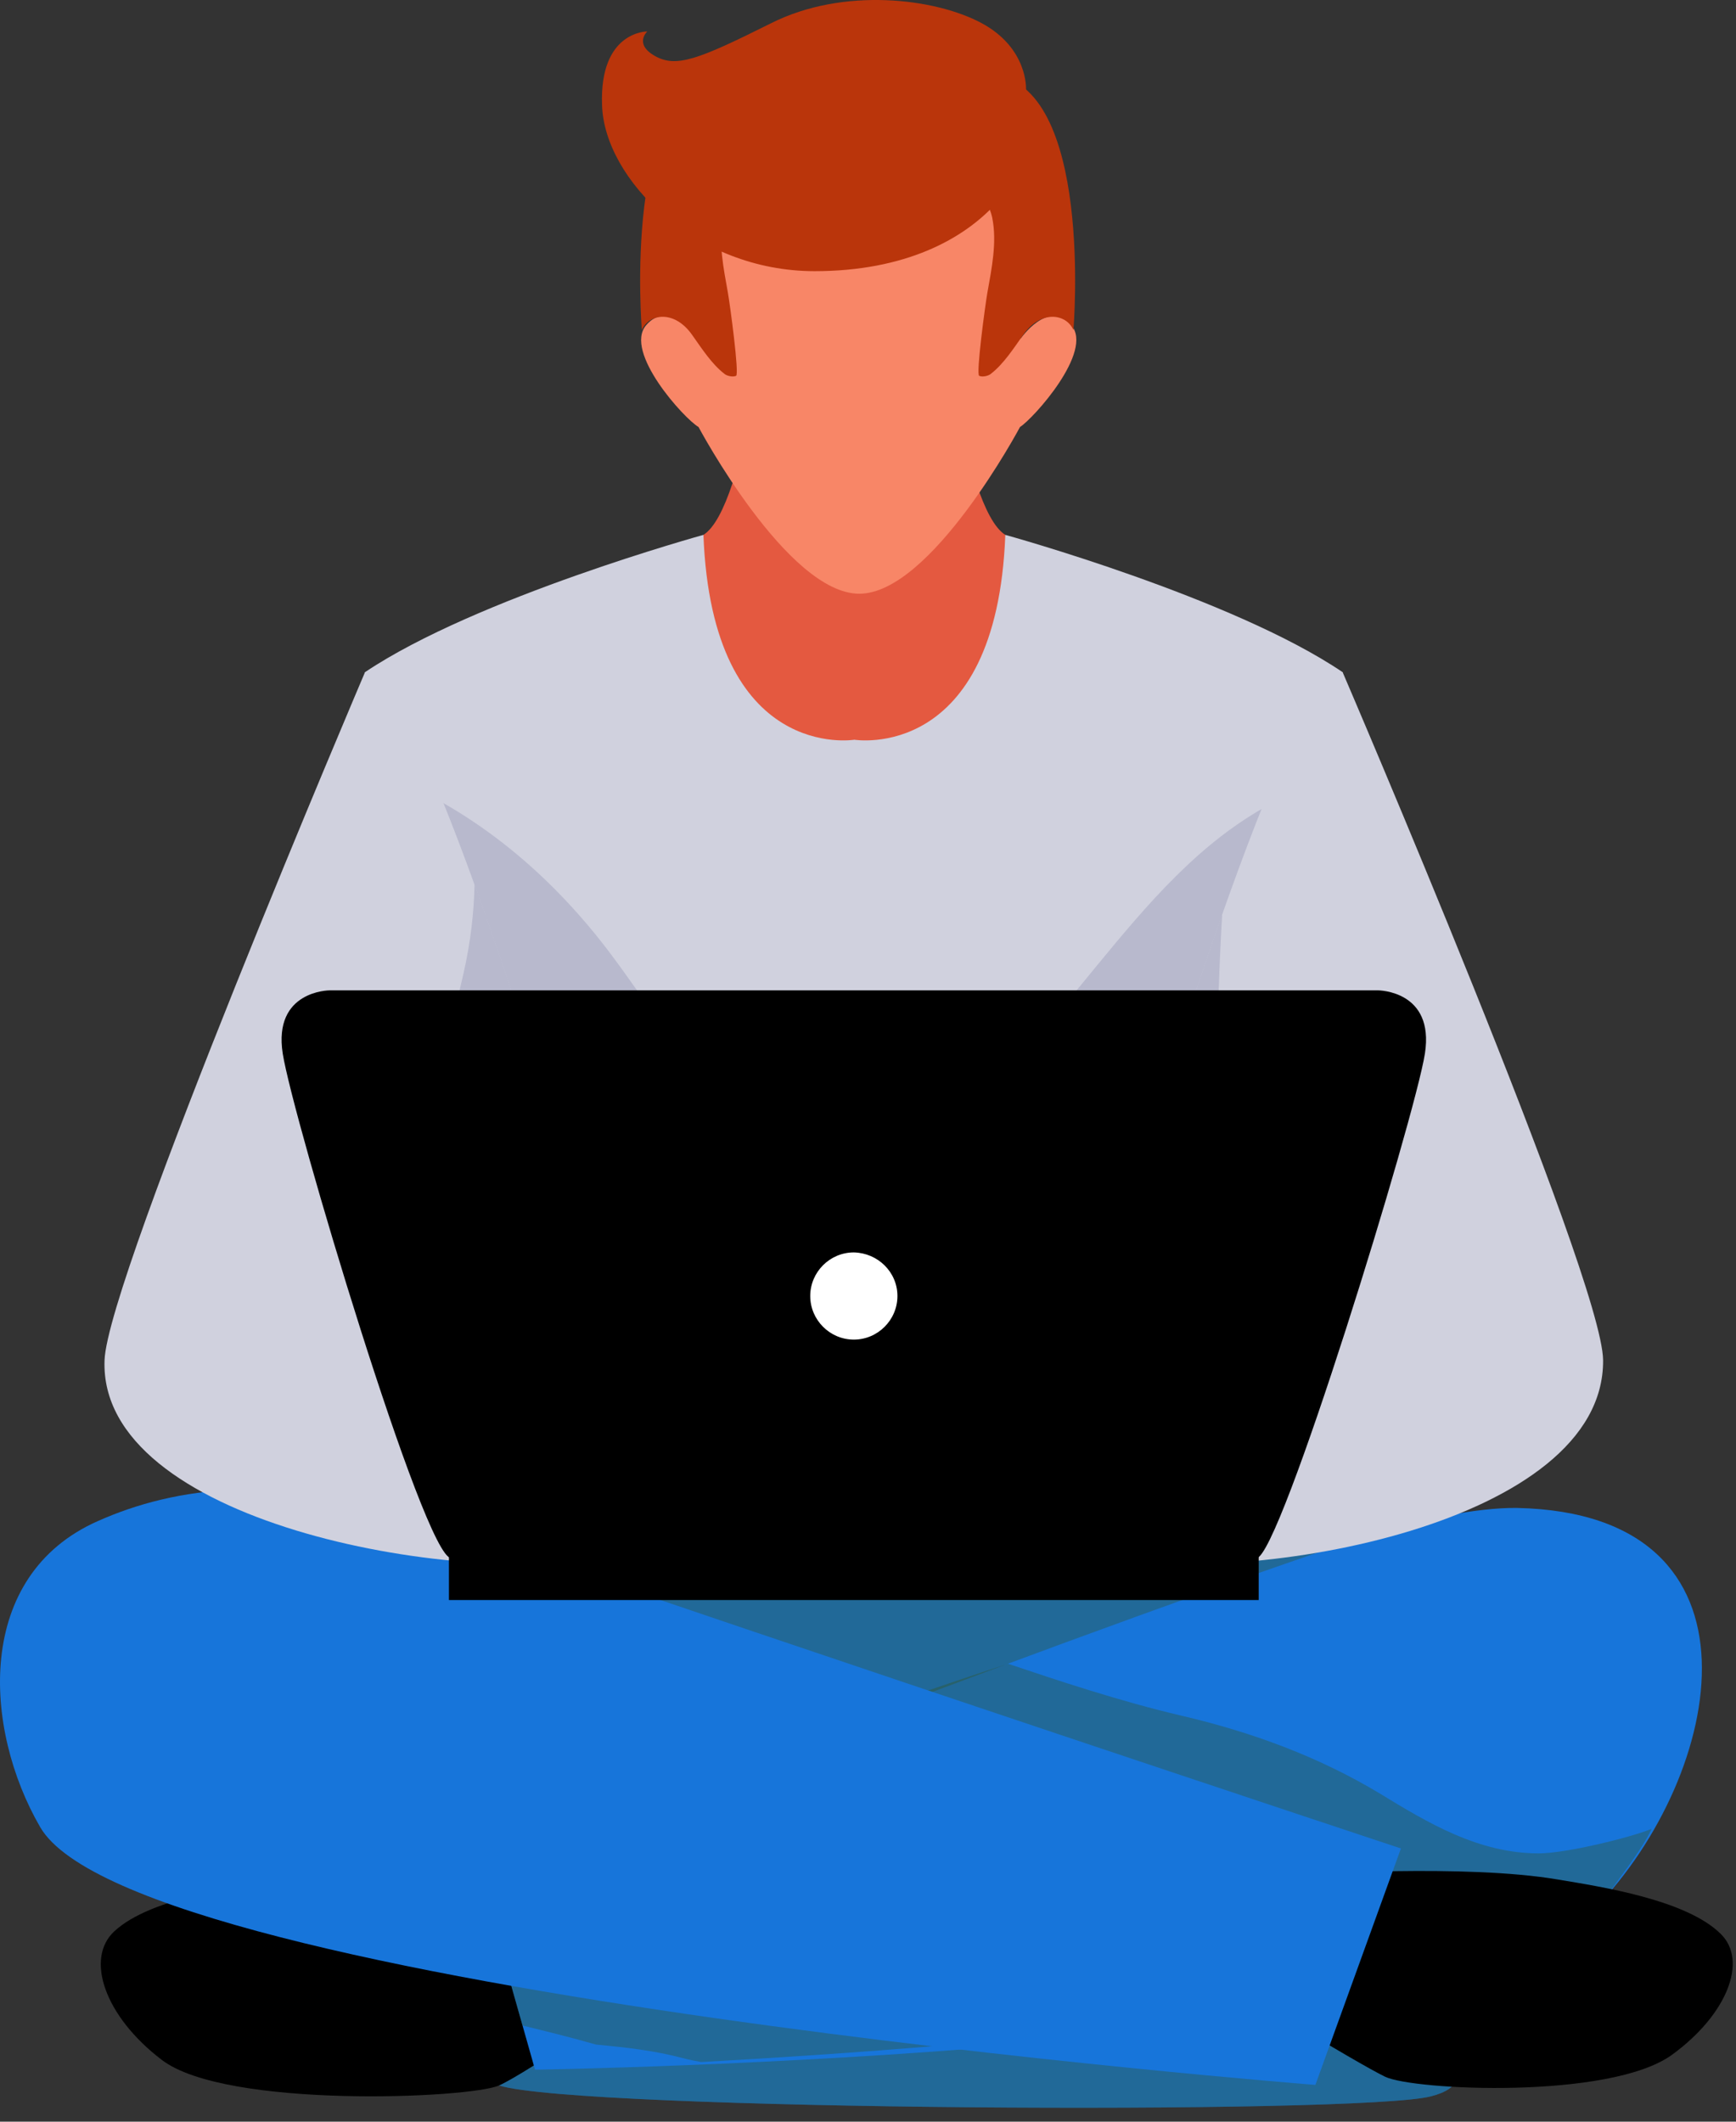
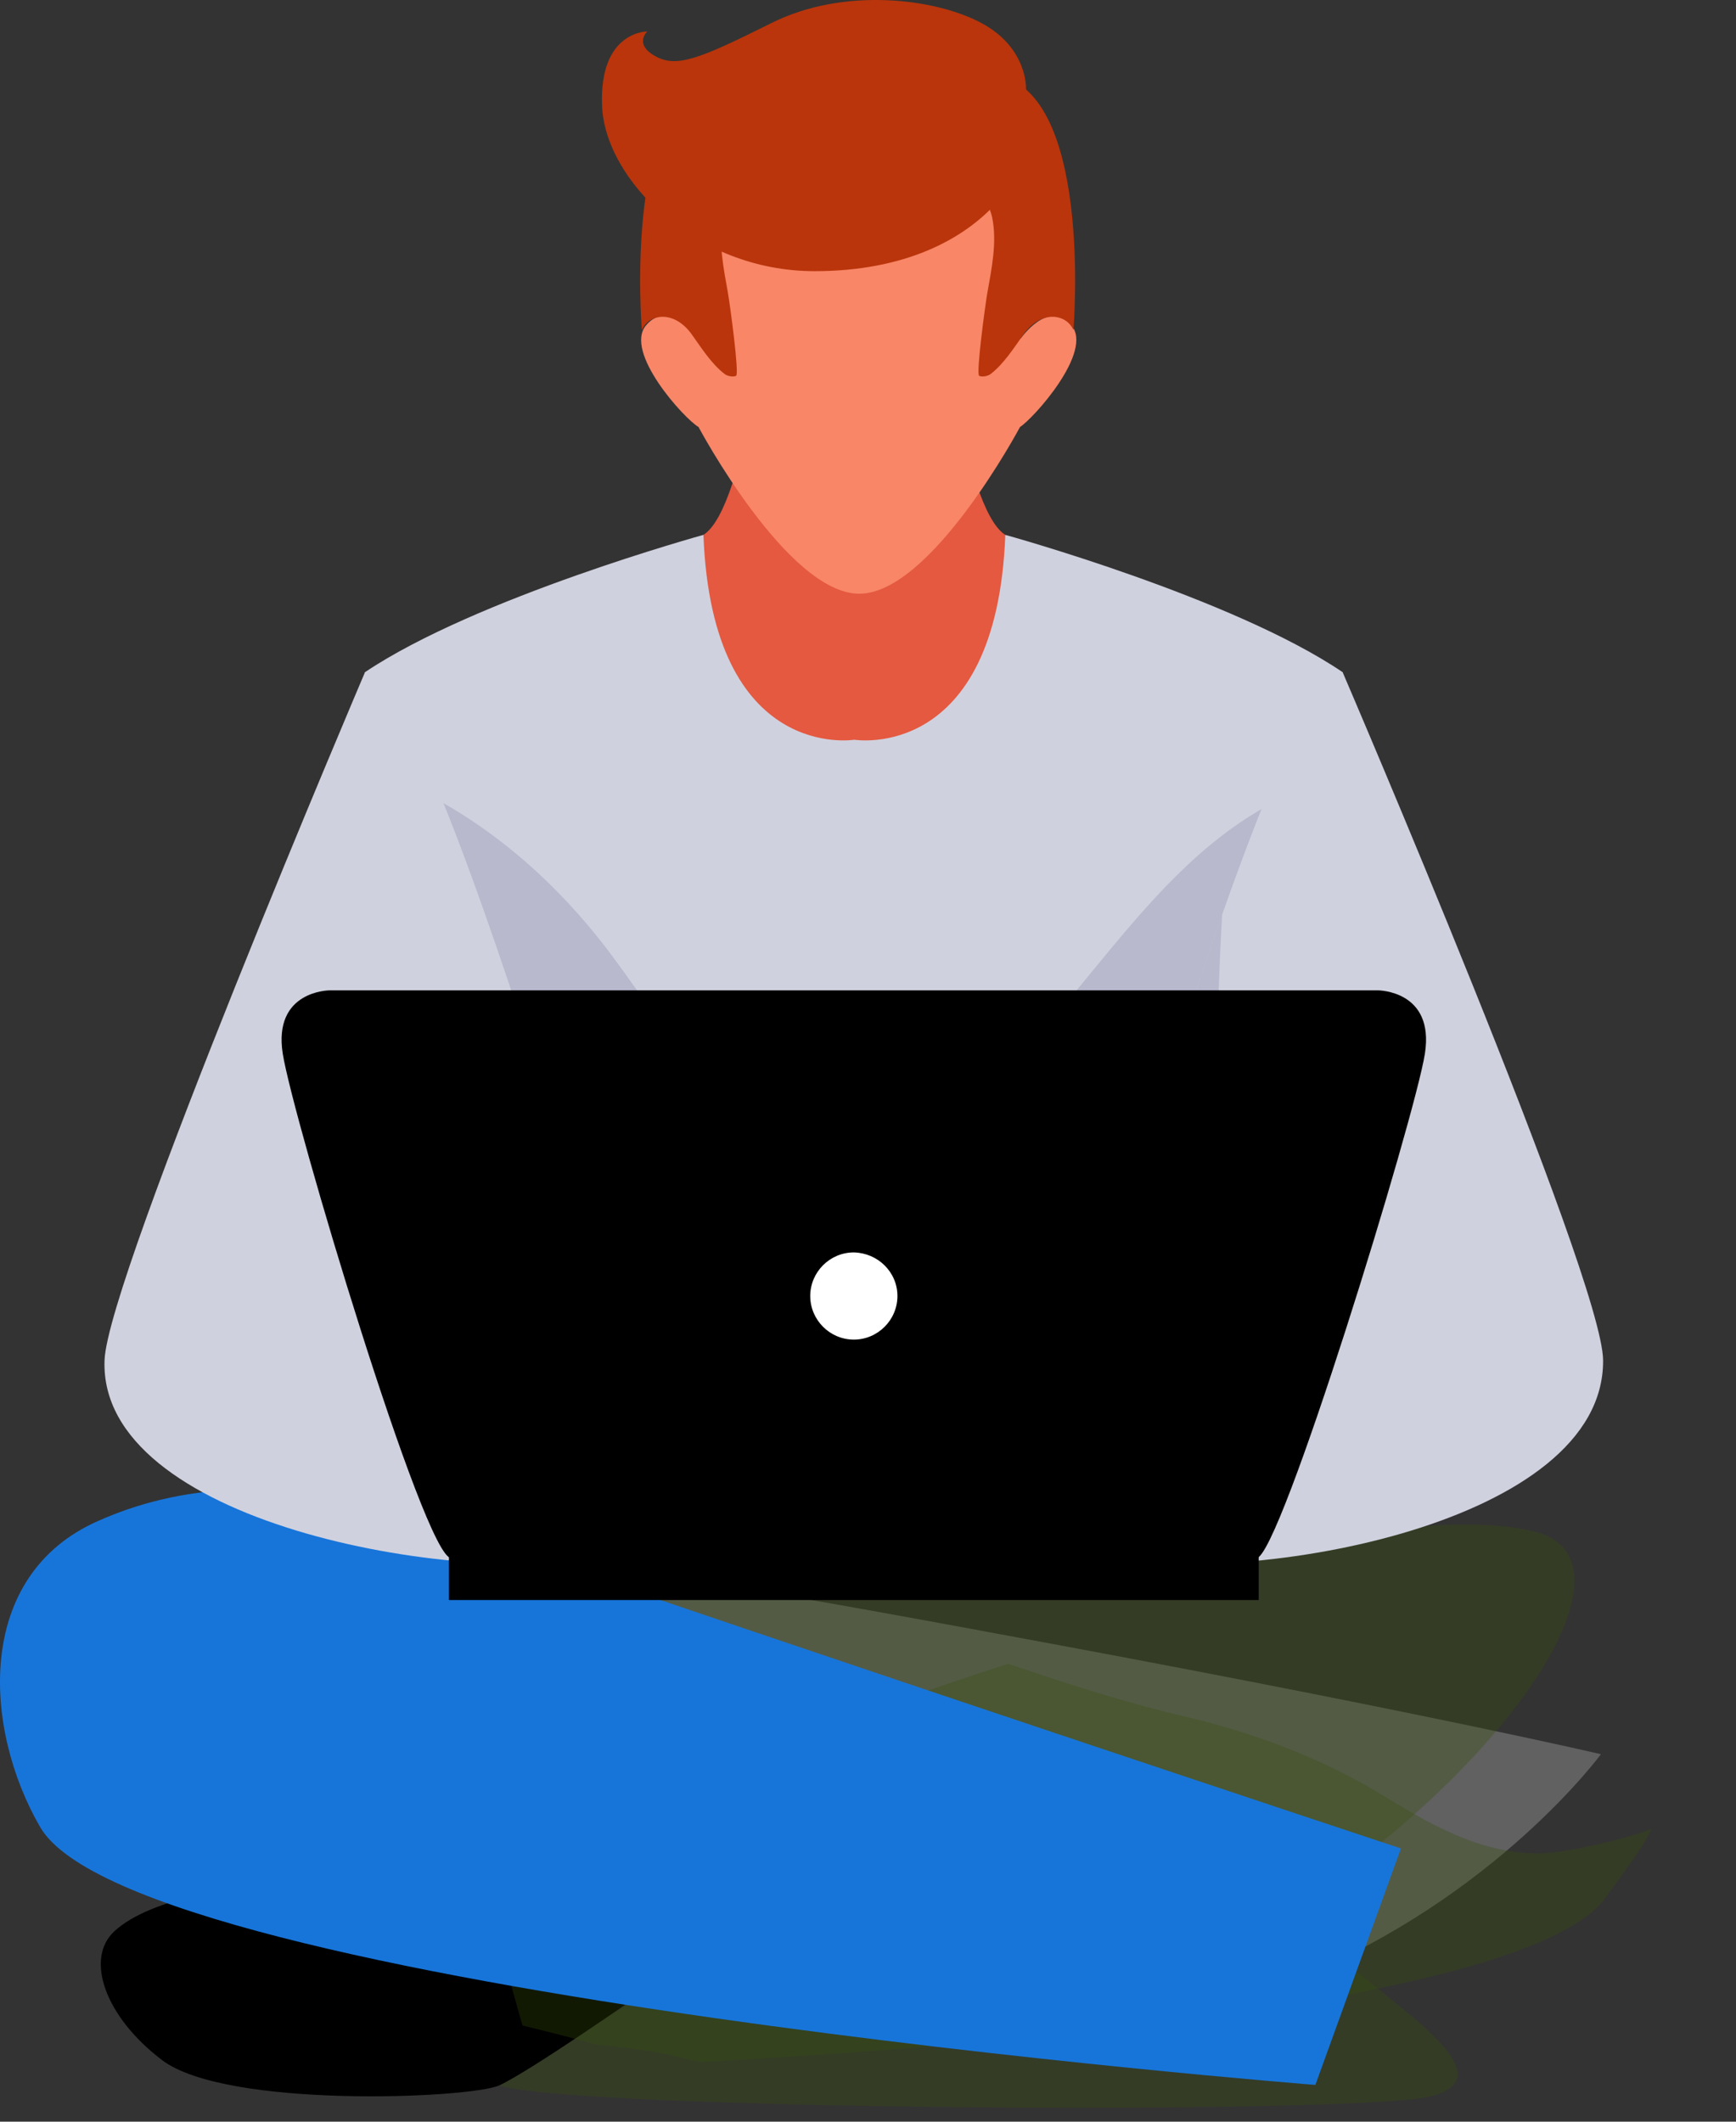
<svg xmlns="http://www.w3.org/2000/svg" width="81" height="99" viewBox="0 0 81 99" fill="none">
  <rect x="0" y="0" width="81" height="99" fill="#333333" stroke="none" />
  <path d="M49.576 76.794C26.973 72.599 0.606 67.642 0.53 76.387C0.453 84.649 10.497 91.081 19.142 95.174C23.845 93.395 29.134 93.039 34.143 92.276C42.991 90.903 51.687 92.327 60.56 92.302C69.815 88.514 74.697 81.853 74.697 81.853C74.697 81.853 67.019 80.048 49.576 76.794Z" fill="#616161" />
-   <path d="M30.532 92.505C31.244 92.861 22.599 96.954 23.286 97.31C26.998 98.479 63.434 98.682 66.764 97.818C72.536 96.344 56.06 89.174 61.806 87.98C71.265 81.294 76.604 72.523 71.468 71.43C65.697 70.184 56.645 73.235 50.797 73.845C46.347 74.302 43.754 74.608 39.533 73.133L25.295 71.557C10.7 74.455 7.7 79.717 7.547 79.641C7.547 81.726 18.201 85.997 27.736 91.056C28.727 91.386 29.642 91.844 30.532 92.505Z" fill="#1775DA" />
  <path opacity="0.32" d="M30.532 92.505C31.244 92.861 22.599 96.954 23.286 97.31C26.998 98.479 63.434 98.682 66.764 97.818C72.536 96.344 56.06 89.174 61.806 87.98C71.265 81.294 76.604 72.523 71.468 71.43C65.697 70.184 56.645 73.235 50.797 73.845C46.347 74.302 43.754 74.608 39.533 73.133L25.295 71.557C10.7 74.455 7.7 79.717 7.547 79.641C7.547 81.726 18.201 85.997 27.736 91.056C28.727 91.386 29.642 91.844 30.532 92.505Z" fill="#37500C" />
  <path d="M25.091 86.912L29.719 93.166C29.719 93.166 24.684 96.674 23.286 97.31C21.887 97.92 10.522 98.403 7.547 96.115C4.878 94.081 3.962 91.386 5.335 90.115C7.064 88.513 11.285 87.98 13.37 87.725C18.023 87.09 25.091 86.912 25.091 86.912Z" fill="black" />
-   <path d="M22.294 87.141L24.964 96.573C24.964 96.573 69.765 95.912 74.443 89.022C80.444 82.819 82.884 70.616 70.782 70.362C68.951 70.337 66.002 70.896 62.976 71.938C46.525 77.48 22.294 87.141 22.294 87.141Z" fill="#1775DA" />
  <path opacity="0.32" d="M71.799 86.48C69.002 86.48 66.663 85.082 64.374 83.683C61.501 81.955 58.374 80.811 55.094 80.048C52.272 79.387 49.297 78.395 47.034 77.633C34.016 81.853 22.294 87.115 22.294 87.115L24.379 94.513C25.523 94.793 26.668 95.073 27.812 95.403C29.185 95.53 30.558 95.683 31.88 96.039C32.16 96.115 32.439 96.166 32.719 96.216C45.584 95.505 71.544 93.522 74.977 88.463C75.536 87.649 76.655 86.251 77.062 85.336C76.07 85.743 73.07 86.48 71.799 86.48Z" fill="#37500C" />
-   <path d="M60.866 87.471L56.976 92.403C56.976 92.403 63.307 96.267 64.629 96.903C65.951 97.538 75.104 97.971 78.003 95.886C80.596 94.005 81.562 91.488 80.291 90.242C78.689 88.641 74.672 88.031 72.689 87.7C68.341 86.963 60.866 87.471 60.866 87.471Z" fill="black" />
  <path d="M65.366 86.251L61.374 97.284C61.374 97.284 6.352 92.962 1.877 85.259C-0.792 80.658 -1.199 73.514 4.573 70.972C8.107 69.396 13.141 68.608 20.26 71.048C38.008 77.175 65.366 86.251 65.366 86.251Z" fill="#1775DA" />
  <path d="M43.754 13.086H39.864H35.974C35.974 13.086 34.855 23.687 32.821 24.958C32.821 24.958 30.304 37.491 39.864 37.491C51.433 37.491 46.907 24.958 46.907 24.958C44.873 23.687 43.754 13.086 43.754 13.086Z" fill="#E45940" />
  <path d="M49.983 15.171C48.915 13.925 47.619 15.806 47.619 15.806C47.619 15.806 49.398 8.79 47.619 5.713C45.839 2.637 40.067 4.264 40.067 4.264C40.067 4.264 34.296 2.637 32.516 5.713C30.736 8.79 32.516 15.806 32.516 15.806C32.516 15.806 31.219 13.925 30.151 15.171C29.083 16.416 31.931 19.543 32.592 19.924C32.592 19.924 36.736 27.704 40.093 27.704C43.449 27.704 47.593 19.924 47.593 19.924C48.203 19.543 51.051 16.391 49.983 15.171Z" fill="#F88667" />
  <path d="M38.593 7.035C38.593 7.035 34.219 7.798 33.736 10.162C33.507 11.306 33.761 12.526 33.965 13.67C34.067 14.255 34.499 17.458 34.346 17.535C34.194 17.611 33.889 17.535 33.787 17.433C33.202 16.975 32.745 16.263 32.312 15.653C31.473 14.433 30.278 14.636 29.948 15.399C29.948 15.399 28.982 3.883 33.787 3.476C38.593 3.069 38.593 7.035 38.593 7.035Z" fill="#BA350B" />
  <path d="M41.44 7.035C41.44 7.035 45.814 7.798 46.297 10.162C46.526 11.306 46.271 12.526 46.068 13.67C45.966 14.255 45.534 17.458 45.687 17.535C45.839 17.611 46.144 17.535 46.246 17.433C46.831 16.975 47.288 16.263 47.721 15.653C48.56 14.433 49.755 14.636 50.085 15.399C50.085 15.399 51.051 3.883 46.246 3.476C41.44 3.069 41.44 7.035 41.44 7.035Z" fill="#BA350B" />
  <path d="M47.873 4.163C47.873 4.163 47.974 2.256 45.813 1.086C43.652 -0.083 39.355 -0.617 35.973 1.086C32.566 2.79 31.549 3.171 30.558 2.612C29.566 2.052 30.201 1.468 30.201 1.468C30.201 1.468 27.964 1.442 28.091 4.9C28.193 8.357 32.439 12.653 38.007 12.653C46.423 12.653 49.169 6.73 47.873 4.163Z" fill="#BA350B" />
  <path d="M46.907 24.958C46.5 35.61 39.864 34.517 39.864 34.517C39.864 34.517 33.228 35.61 32.821 24.958C32.821 24.958 22.218 27.882 17.031 31.364C17.031 31.364 19.243 40.669 19.37 51.016L25.422 74.506L39.838 71.888L54.255 74.506L60.306 51.016C60.459 40.694 62.645 31.364 62.645 31.364C57.509 27.882 46.907 24.958 46.907 24.958Z" fill="#D0D1DE" />
  <path d="M59.289 37.516C52.703 41.025 49.5 49.109 43.093 53.075C36.456 57.168 31.778 48.906 28.549 44.584C25.777 40.872 22.243 37.872 17.946 36.144C18.556 39.83 19.268 45.245 19.37 50.99L25.422 74.48L39.838 72.726L54.255 74.48L60.306 50.99C60.382 45.372 61.069 40.059 61.679 36.372C60.865 36.728 60.052 37.11 59.289 37.516Z" fill="#B8B9CD" />
  <path d="M17.031 31.364C17.031 31.364 5.005 59.583 4.878 63.473C4.598 70.998 21.074 74.048 28.575 72.676L31.626 72.116C31.626 72.091 20.464 31.161 17.031 31.364Z" fill="#D0D1DE" />
  <path d="M62.645 31.364C62.645 31.364 74.773 59.583 74.799 63.473C74.85 71.074 58.603 74.048 51.102 72.676L48.051 72.116C48.051 72.091 59.187 31.161 62.645 31.364Z" fill="#D0D1DE" />
-   <path d="M22.142 41.253C22.116 42.55 21.964 43.923 21.633 45.397C20.464 50.507 18.633 55.871 20.565 61.057C22.015 64.998 24.328 68.989 26.49 72.752C27.227 72.777 27.939 72.752 28.575 72.624L31.626 72.065C31.626 72.091 26.515 53.329 22.142 41.253Z" fill="#B8B9CD" />
  <path d="M55.475 72.523C56.441 70.133 57.026 67.642 56.924 64.973C56.746 59.736 56.721 54.499 56.797 49.262C56.823 46.999 56.899 44.813 57.026 42.652C52.78 54.702 48.051 72.091 48.051 72.091L51.102 72.65C52.373 72.879 53.848 72.803 55.475 72.523Z" fill="#B8B9CD" />
  <path d="M58.73 72.421H20.947V74.659H58.73V72.421Z" fill="black" />
  <path d="M64.298 46.211H15.379C15.379 46.211 12.734 46.211 13.192 49.16C13.65 52.109 19.803 72.701 21.049 72.701C23.362 72.701 39.838 72.701 39.838 72.701C39.838 72.701 56.314 72.701 58.628 72.701C59.721 72.701 66.027 52.109 66.485 49.16C66.942 46.211 64.298 46.211 64.298 46.211Z" fill="black" />
  <path d="M41.873 60.473C41.873 61.591 40.958 62.507 39.839 62.507C38.72 62.507 37.805 61.591 37.805 60.473C37.805 59.354 38.72 58.439 39.839 58.439C40.958 58.464 41.873 59.354 41.873 60.473Z" fill="white" />
</svg>